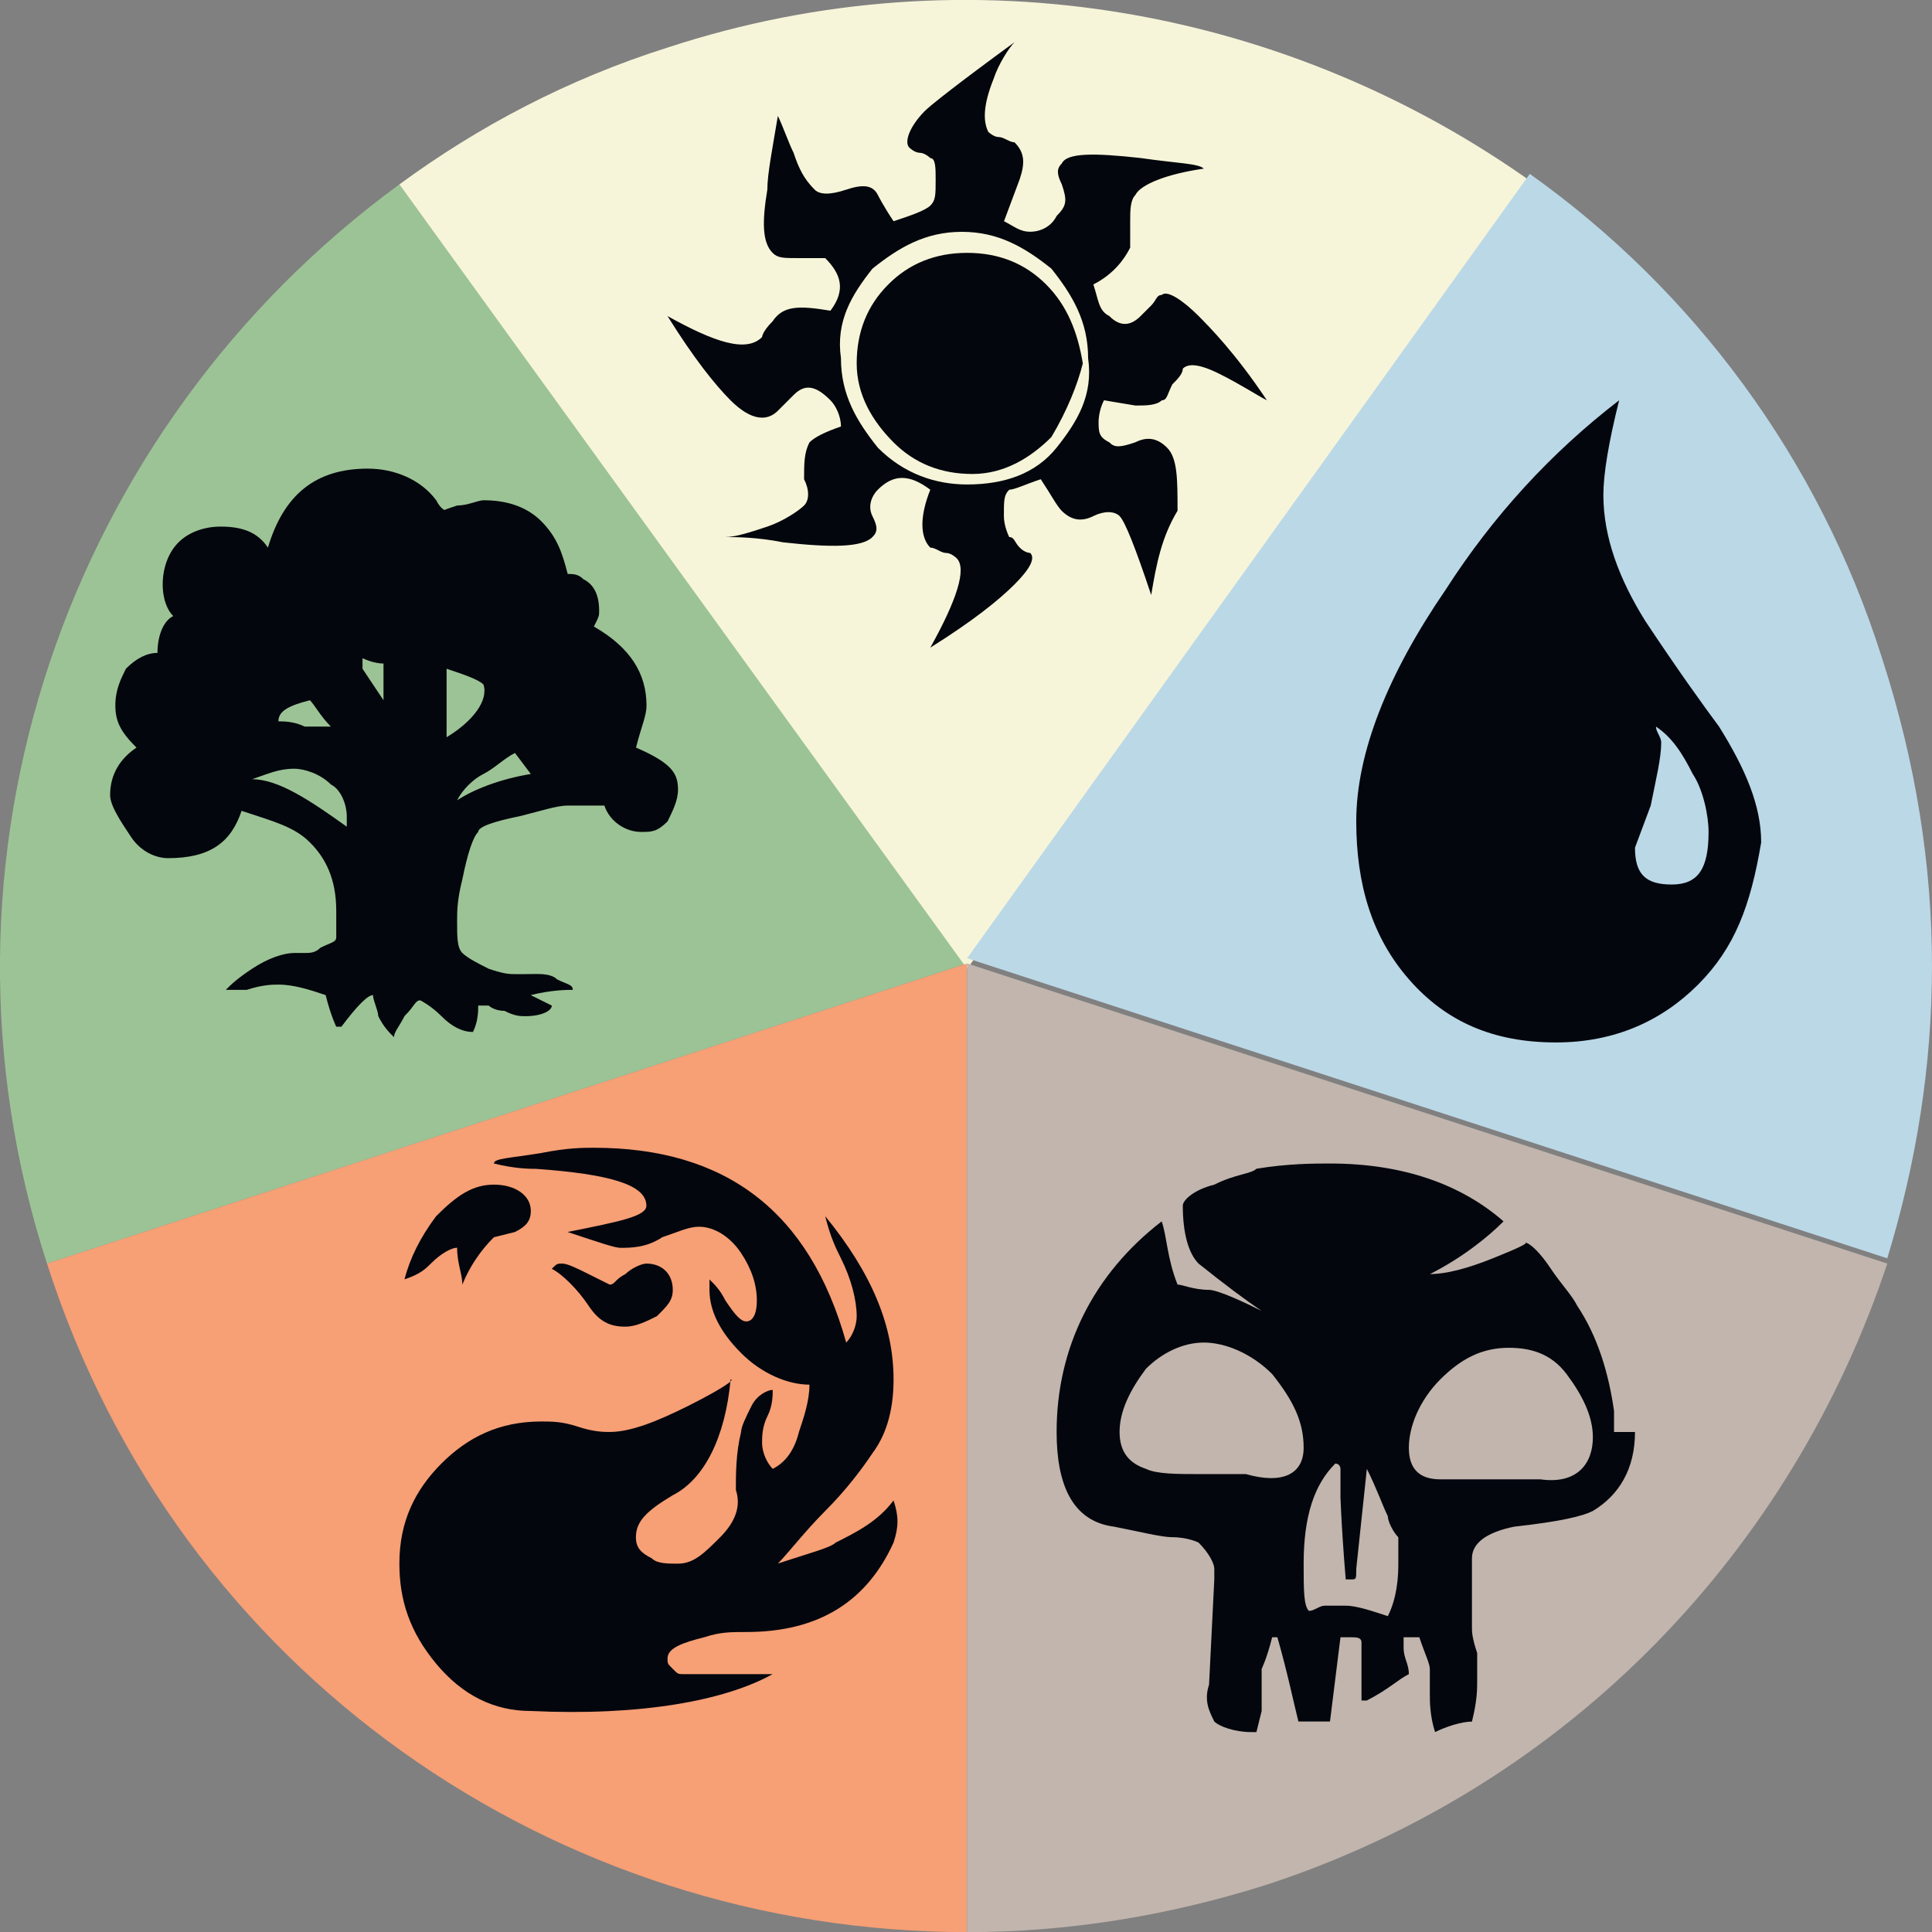
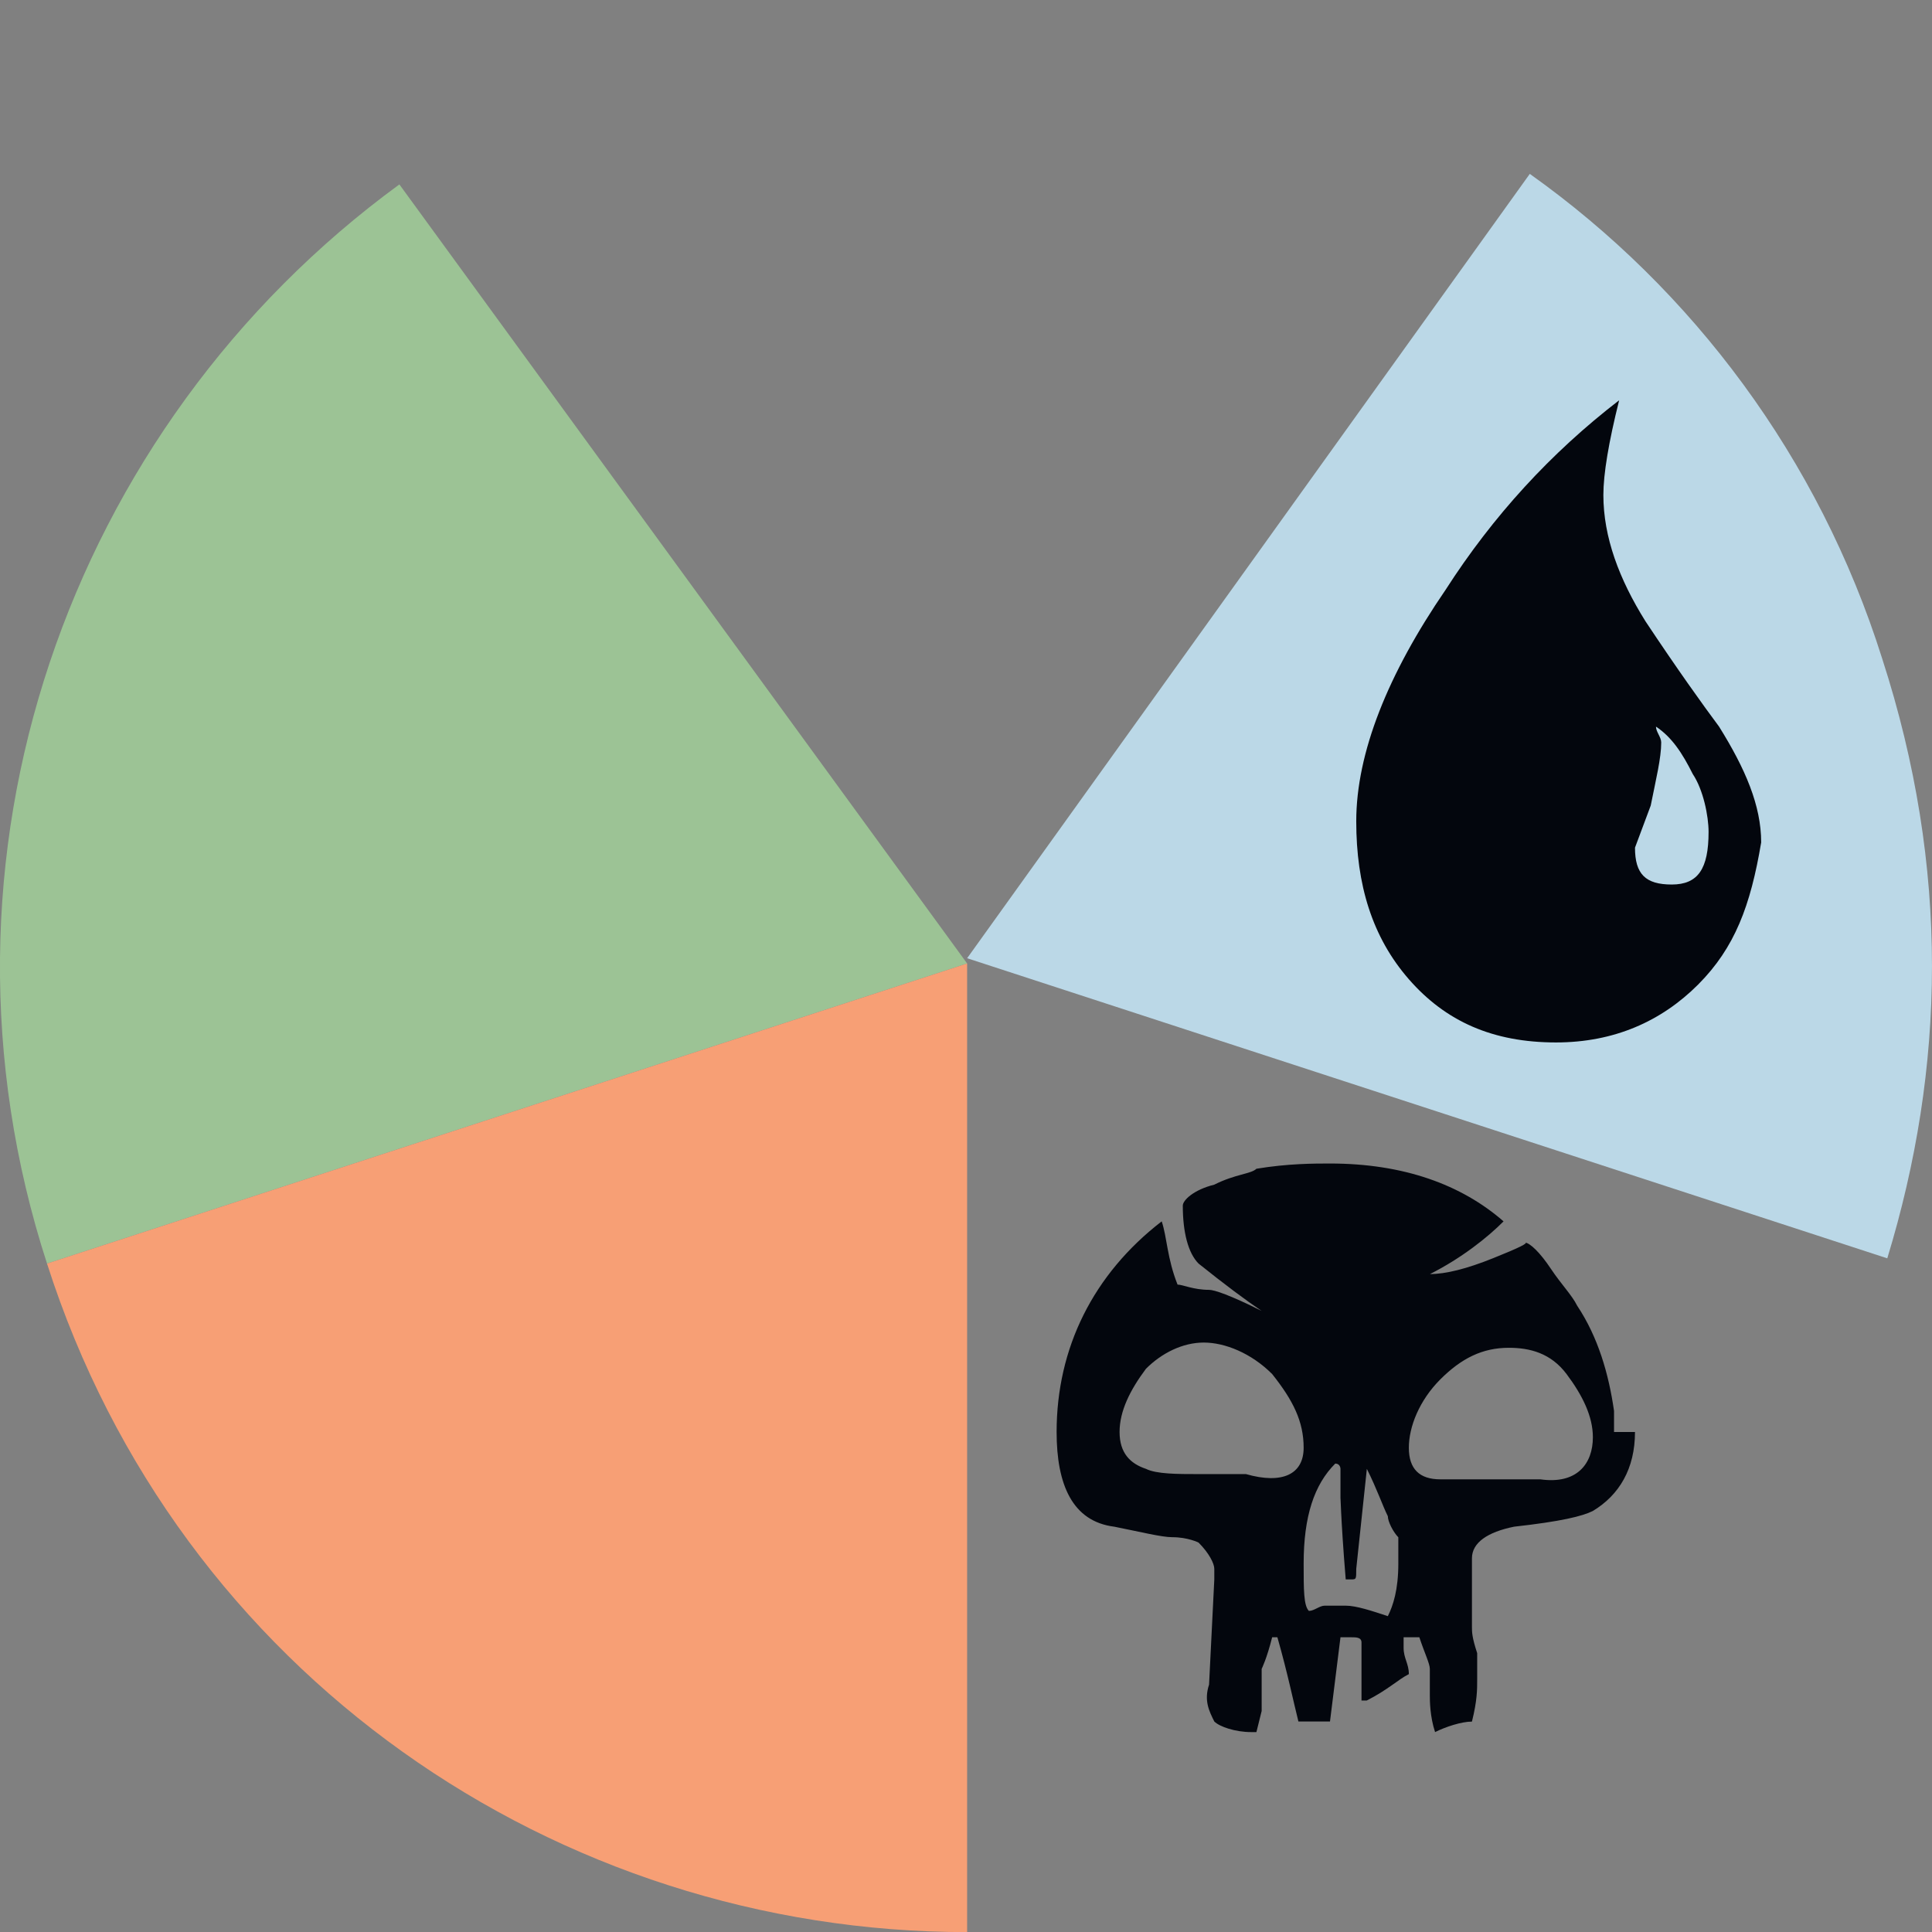
<svg xmlns="http://www.w3.org/2000/svg" viewBox="0 0 512 512" style="shape-rendering:geometricPrecision; text-rendering:geometricPrecision; image-rendering:optimizeQuality; fill-rule:evenodd; clip-rule:evenodd" version="1.1" height="512px" width="512px" xml:space="preserve">
  <rect x="0" y="0" width="512" height="512" fill="#808080" stroke="none" />
  <defs>
    <style type="text/css">
   
    .fil5 {fill:#03060D;fill-rule:nonzero}
    .fil0 {fill:#9CC395;fill-rule:nonzero}
    .fil4 {fill:#BBD8E7;fill-rule:nonzero}
    .fil3 {fill:#C1B5AD;fill-rule:nonzero}
    .fil2 {fill:#F79F75;fill-rule:nonzero}
    .fil1 {fill:#F7F5D9;fill-rule:nonzero}
   
  </style>
  </defs>
  <g id="Layer_x0020_1">
    <g id="_436761040">
      <g>
        <path d="M105.84 48.87c-87.82,64.19 -128.22,178.55 -93.38,285.99l243.84 -79.53 -150.46 -206.46z" class="fil0" />
-         <path d="M406.8 48.87c-64.11,-46.03 -149.11,-62.78 -229.9,-36.26 -26.49,8.38 -50.17,20.92 -71.06,36.26l150.46 207.86 150.5 -207.86z" class="fil1" />
        <path d="M12.46 334.86c34.83,108.8 135.16,177.17 243.84,177.17l0 -256.7 -243.84 79.53z" class="fil2" />
-         <path d="M256.3 512.03c26.49,0 52.95,-4.2 79.44,-12.58 80.83,-26.49 139.34,-89.26 164.41,-164.59l-243.85 -79.53 0 256.7z" class="fil3" />
        <path d="M498.76 174.42c-16.73,-53.01 -50.17,-97.64 -93.35,-128.34l-149.11 207.86 243.85 79.53c15.33,-50.23 16.72,-103.23 -1.39,-159.05z" class="fil4" />
      </g>
      <path d="M433.29 379.49c0,9.77 -4.2,16.73 -11.16,20.93 -2.78,1.39 -8.38,2.78 -20.89,4.17 -6.99,1.42 -11.16,4.21 -11.16,8.38l0 18.14c0,1.39 0,2.78 1.39,6.99l0 6.95c0,2.81 0,5.6 -1.39,11.19 -2.78,0 -6.99,1.39 -9.77,2.78 -1.39,-4.2 -1.39,-8.37 -1.39,-9.77 0,-1.39 0,-1.39 0,-2.78 0,-1.42 0,-2.81 0,-4.2 0,-1.39 -1.39,-4.17 -2.78,-8.38l-4.17 0c0,1.39 0,1.39 0,2.79 0,2.81 1.39,4.2 1.39,6.98 -2.79,1.39 -5.57,4.17 -11.16,6.99 -1.39,0 -1.39,0 -1.39,0l0 -15.37c0,-1.39 -1.39,-1.39 -2.78,-1.39l-2.79 0 -2.78 22.32c-2.78,0 -4.17,0 -8.37,0 -1.4,-5.56 -2.79,-12.55 -5.57,-22.32l-1.39 0c-1.39,5.6 -2.78,8.38 -2.78,8.38 0,0 0,1.39 0,4.17 0,1.42 0,2.81 0,4.21 0,0 0,1.39 0,2.78l-1.39 5.59c0,0 0,0 -1.39,0 -4.21,0 -8.38,-1.42 -9.77,-2.81 -1.39,-2.78 -2.78,-5.56 -1.39,-9.77l1.39 -27.88 0 -1.42c0,-1.39 0,-1.39 0,-1.39 0,-1.39 -1.39,-4.17 -4.17,-6.95 0,0 -2.79,-1.43 -6.99,-1.43 -2.78,0 -8.34,-1.39 -15.33,-2.78 -11.13,-1.39 -15.3,-11.16 -15.3,-25.1 0,-22.31 9.74,-41.85 27.85,-55.82 1.42,4.21 1.42,9.77 4.2,16.76 1.39,0 4.18,1.39 8.35,1.39 1.39,0 5.56,1.39 13.94,5.59 -4.17,-2.81 -9.77,-6.98 -16.72,-12.55 -2.79,-2.81 -4.18,-8.37 -4.18,-15.36 0,-1.39 2.79,-4.17 8.35,-5.56 5.59,-2.82 9.77,-2.82 11.16,-4.21 8.37,-1.39 15.33,-1.39 19.5,-1.39 19.51,0 34.84,5.6 45.99,15.33 -4.17,4.21 -11.15,9.77 -19.5,13.97 4.17,0 9.74,-1.39 16.72,-4.2 6.96,-2.78 9.74,-4.17 8.35,-4.17 1.39,0 4.2,2.78 6.98,6.98 2.79,4.18 5.57,6.96 6.96,9.77 5.56,8.35 8.37,18.11 9.77,27.88 0,4.2 0,5.59 0,6.99l0 -1.4 5.56 0 0 0zm-87.81 4.18c0,-6.96 -2.79,-12.55 -8.35,-19.54 -5.56,-5.56 -12.55,-8.34 -18.11,-8.34 -5.6,0 -11.16,2.78 -15.33,6.95 -4.18,5.6 -6.99,11.16 -6.99,16.75 0,5.57 2.81,8.38 6.99,9.77 2.78,1.39 8.34,1.39 13.94,1.39l12.55 0c9.73,2.78 15.3,0 15.3,-6.98zm25.09 30.69l0 -6.96c-1.39,-1.42 -2.78,-4.2 -2.78,-5.59 -1.39,-2.78 -2.78,-6.98 -5.56,-12.55l-2.81 26.49c0,2.81 0,2.81 -1.39,2.81l-1.4 0c-1.39,-16.75 -1.39,-23.73 -1.39,-20.92l0 -8.38c0,0 0,-1.39 -1.39,-1.39 -5.56,5.56 -8.37,13.94 -8.37,26.49 0,6.98 0,11.16 1.39,12.55 1.42,0 2.81,-1.39 4.2,-1.39 0,0 2.78,0 5.56,0 2.79,0 6.96,1.39 11.16,2.78 1.39,-2.78 2.78,-6.96 2.78,-13.94zm51.56 -33.47c0,-5.57 -2.78,-11.16 -6.98,-16.76 -4.18,-5.56 -9.74,-6.95 -15.3,-6.95 -6.99,0 -12.55,2.78 -18.15,8.37 -5.56,5.57 -8.34,12.55 -8.34,18.12 0,5.59 2.78,8.37 8.34,8.37l26.49 0c9.77,1.39 13.94,-4.17 13.94,-11.15z" class="fil5" />
-       <path d="M236.8 408.8c-6.96,15.33 -19.51,23.7 -39.01,23.7 -4.17,0 -6.95,0 -11.16,1.39 -5.56,1.39 -9.73,2.82 -9.73,5.6 0,1.39 0,1.39 1.39,2.78 1.39,1.39 1.39,1.39 2.78,1.39 -4.17,0 -1.39,0 6.95,0 8.38,0 13.94,0 16.73,0 -12.52,6.99 -34.84,11.16 -64.08,9.77 -9.77,0 -18.14,-4.18 -25.1,-12.55 -6.95,-8.38 -9.73,-16.75 -9.73,-26.52 0,-11.16 4.17,-19.5 11.12,-26.49 6.99,-6.98 15.33,-11.16 26.49,-11.16 2.78,0 5.57,0 9.74,1.39 4.2,1.39 6.98,1.39 8.37,1.39 5.57,0 12.55,-2.78 20.9,-6.95 8.38,-4.2 12.55,-6.99 11.16,-6.99 -1.39,15.34 -6.99,26.49 -15.33,30.7 -6.96,4.17 -9.77,6.95 -9.77,11.15 0,2.79 1.42,4.18 4.2,5.57 1.39,1.42 4.18,1.42 6.96,1.42 4.17,0 6.98,-2.81 11.16,-6.99 4.17,-4.2 5.56,-8.37 4.17,-12.54 0,-4.21 0,-9.77 1.39,-15.37 0,-1.39 1.39,-4.17 2.78,-6.95 1.42,-2.81 4.2,-4.2 5.6,-4.2 0,1.39 0,4.2 -1.4,6.98 -1.42,2.78 -1.42,5.57 -1.42,6.99 0,2.78 1.42,5.56 2.82,6.95 2.78,-1.39 5.56,-4.17 6.95,-9.77 1.39,-4.17 2.78,-8.34 2.78,-12.54 -5.56,0 -12.55,-2.79 -18.11,-8.38 -5.56,-5.56 -8.38,-11.16 -8.38,-16.72 0,-1.39 0,-1.39 0,-2.78 1.42,1.39 2.82,2.78 4.21,5.56 2.78,4.17 4.17,5.56 5.56,5.56 1.39,0 2.78,-1.39 2.78,-5.56 0,-4.17 -1.39,-8.38 -4.17,-12.55 -2.78,-4.2 -6.99,-6.98 -11.16,-6.98 -2.78,0 -5.56,1.39 -9.74,2.78 -4.2,2.81 -8.37,2.81 -11.15,2.81 -1.39,0 -5.57,-1.42 -13.94,-4.2 13.94,-2.79 20.89,-4.18 20.89,-6.96 0,-5.59 -9.74,-8.37 -29.24,-9.77 -1.42,0 -5.59,0 -11.16,-1.42 0,-1.39 4.18,-1.39 12.55,-2.78 6.96,-1.39 11.13,-1.39 13.91,-1.39 34.87,0 57.15,16.75 66.89,51.62 1.39,-1.39 2.78,-4.18 2.78,-6.99 0,-4.17 -1.39,-9.76 -4.17,-15.33 -1.39,-2.78 -2.78,-5.59 -4.17,-11.16 12.54,15.33 18.11,29.3 18.11,43.24 0,6.99 -1.39,13.94 -5.57,19.54 -2.78,4.17 -6.98,9.77 -12.54,15.33 -5.57,5.59 -9.77,11.16 -12.55,13.94 8.37,-2.78 13.94,-4.17 15.33,-5.56 5.56,-2.79 11.16,-5.6 15.33,-11.16 1.39,4.17 1.39,6.95 0,11.16zm-96.13 -87.91c0,2.81 -1.42,4.21 -4.2,5.6l-5.57 1.39c-1.39,1.39 -5.56,5.59 -8.37,12.55 0,-2.79 -1.39,-5.57 -1.39,-9.77 -1.4,0 -4.18,1.39 -6.96,4.2 -1.39,1.39 -2.78,2.78 -6.98,4.18 1.42,-5.57 4.2,-11.16 8.37,-16.73 5.57,-5.59 9.77,-8.37 15.33,-8.37 5.57,0 9.77,2.78 9.77,6.95zm37.62 20.93c0,2.81 -1.39,4.2 -4.21,6.98 -2.78,1.39 -5.56,2.78 -8.34,2.78 -4.18,0 -6.99,-1.39 -9.77,-5.56 -2.78,-4.2 -6.95,-8.38 -9.74,-9.77 1.39,-1.39 1.39,-1.39 2.79,-1.39 1.39,0 4.17,1.39 6.95,2.78 2.78,1.4 5.59,2.79 5.59,2.79 1.4,0 1.4,-1.39 4.18,-2.79 1.39,-1.39 4.17,-2.78 5.56,-2.78 4.2,0 6.99,2.78 6.99,6.96z" class="fil5" />
-       <path d="M179.68 209.31c0,2.78 -1.39,5.57 -2.78,8.38 -2.79,2.78 -4.21,2.78 -6.99,2.78 -4.17,0 -8.35,-2.78 -9.74,-6.99l-9.76 0c-2.79,0 -6.96,1.4 -12.55,2.79 -6.96,1.42 -11.13,2.81 -11.13,4.2 -1.39,1.39 -2.78,5.56 -4.2,12.55 -1.39,5.56 -1.39,8.37 -1.39,11.16 0,4.2 0,6.98 1.39,8.37 1.42,1.39 4.2,2.78 6.98,4.18 4.17,1.42 5.57,1.42 6.96,1.42 0,0 1.39,0 2.78,0l2.81 -0.03c1.39,0 4.17,0 5.56,1.42 2.79,1.39 4.18,1.39 4.18,2.78 -1.39,0 -5.57,0 -11.16,1.39l5.59 2.78c0,1.42 -2.78,2.81 -6.98,2.81 -1.39,0 -2.78,0 -5.57,-1.42 -2.78,0 -4.17,-1.39 -4.17,-1.39l-2.78 0c0,1.39 0,4.21 -1.39,6.99 -2.81,0 -5.6,-1.39 -8.38,-4.21 -2.78,-2.78 -5.56,-4.17 -5.56,-4.17 -1.39,0 -1.39,1.39 -4.2,4.17 -1.4,2.82 -2.79,4.21 -2.79,5.6 -1.39,-1.39 -2.78,-2.78 -4.17,-5.6 0,-1.39 -1.39,-4.17 -1.39,-5.56 -1.39,0 -4.17,2.78 -8.38,8.38l-1.36 0c0,0 -1.42,-2.82 -2.81,-8.38 -4.17,-1.39 -8.34,-2.78 -12.52,-2.78 -1.39,0 -4.2,0 -8.37,1.39l-5.57 0c1.39,-1.39 2.78,-2.81 6.96,-5.59 4.2,-2.79 8.37,-4.18 11.16,-4.18l1.39 0c1.39,0 1.39,0 1.39,0 1.39,0 2.78,0 4.17,-1.39 2.81,-1.42 4.2,-1.42 4.2,-2.81 0,-1.39 0,-2.78 0,-6.96 0,-8.37 -2.78,-13.97 -6.98,-18.14 -4.17,-4.2 -9.74,-5.59 -18.11,-8.37 -2.79,8.37 -8.35,12.54 -19.51,12.54 -2.78,0 -6.95,-1.39 -9.74,-5.56 -2.81,-4.2 -5.59,-8.38 -5.59,-11.16 0,-5.59 2.78,-9.76 6.99,-12.58 -4.21,-4.17 -5.6,-6.95 -5.6,-11.15 0,-4.18 1.42,-6.96 2.81,-9.77 2.79,-2.78 5.57,-4.17 8.35,-4.17 0,-4.21 1.39,-8.38 4.17,-9.77 -1.39,-1.39 -2.78,-4.17 -2.78,-8.38 0,-4.17 1.39,-8.37 4.2,-11.16 2.79,-2.78 6.96,-4.17 11.13,-4.17 5.6,0 9.77,1.39 12.55,5.57 4.17,-13.94 12.55,-20.93 26.46,-20.93 6.98,0 13.94,2.78 18.14,8.38 1.39,2.78 2.78,2.78 2.78,2.78 -1.39,0 -1.39,0 2.79,-1.39 2.78,0 5.56,-1.39 6.95,-1.39 5.6,0 11.16,1.39 15.33,5.56 4.17,4.2 5.57,8.38 6.99,13.97 1.39,0 2.78,0 4.17,1.39 2.78,1.39 4.17,4.17 4.17,8.38 0,1.39 0,1.39 -1.39,4.17 9.74,5.59 13.94,12.55 13.94,20.93 0,2.78 -1.39,5.59 -2.78,11.15 9.74,4.21 11.13,6.99 11.13,11.19zm-87.78 9.77l0 -2.81c0,-2.79 -1.4,-6.96 -4.21,-8.38 -2.78,-2.78 -6.95,-4.17 -9.73,-4.17 -4.18,0 -6.99,1.39 -11.16,2.78 6.98,0 15.33,5.59 25.1,12.58zm-4.21 -26.52c-2.78,-2.78 -4.17,-5.56 -5.56,-6.99 -5.57,1.43 -8.35,2.82 -8.35,5.6 1.39,0 4.18,0 6.96,1.39 2.78,0 5.56,0 6.95,0zm13.94 -6.99l0 -9.73c-2.78,0 -5.56,-1.42 -5.56,-1.42l0 2.81 5.56 8.34zm26.49 -4.17c-1.39,-1.39 -5.59,-2.78 -9.77,-4.17l0 18.14c6.99,-4.2 11.16,-9.8 9.77,-13.97zm12.55 23.71l-4.2 -5.57c-2.79,1.4 -5.57,4.18 -8.35,5.57 -2.78,1.39 -5.59,4.2 -6.98,6.98 4.2,-2.78 11.15,-5.59 19.53,-6.98z" class="fil5" />
      <path d="M450.01 260.93c-9.77,9.77 -22.32,15.33 -37.65,15.33 -16.72,0 -29.24,-5.56 -39,-16.75 -9.74,-11.16 -13.94,-25.1 -13.94,-41.85 0,-18.12 8.37,-39.04 23.7,-61.39 12.52,-19.5 27.85,-36.25 45.97,-50.19 -2.79,11.16 -4.18,19.53 -4.18,25.1 0,11.15 4.18,22.31 11.16,33.47 8.35,12.58 15.33,22.32 19.5,27.91 6.96,11.16 11.16,20.92 11.16,30.69 -2.81,16.75 -6.98,27.91 -16.72,37.68zm-1.42 -55.82c-2.78,-5.57 -5.56,-9.77 -9.74,-12.55 0,1.39 1.39,2.78 1.39,4.2 0,4.18 -1.39,9.74 -2.78,16.72l-4.17 11.16c0,6.99 2.78,9.77 9.74,9.77 6.98,0 9.76,-4.17 9.76,-13.94 0,-4.2 -1.39,-11.16 -4.2,-15.36z" class="fil5" />
-       <path d="M305.08 157.69c-4.18,-12.54 -6.96,-19.53 -8.38,-20.92 -1.39,-1.39 -4.17,-1.39 -6.95,0 -2.79,1.39 -5.57,1.39 -8.38,-1.39 -1.39,-1.42 -2.78,-4.2 -5.56,-8.38 -4.18,1.39 -6.96,2.78 -8.35,2.78 -1.42,1.4 -1.42,2.79 -1.42,6.99 0,2.78 1.42,5.56 1.42,5.56 1.39,0 1.39,1.39 2.78,2.79 1.39,1.42 2.78,1.42 2.78,1.42 1.4,1.39 0,4.17 -4.17,8.34 -4.2,4.21 -11.16,9.77 -22.31,16.75 6.98,-12.54 9.76,-20.92 6.98,-23.7 0,0 -1.39,-1.39 -2.78,-1.39 -1.39,0 -2.78,-1.42 -4.2,-1.42 -2.79,-2.79 -2.79,-8.38 0,-15.34 -5.57,-4.17 -9.74,-4.17 -13.91,0 -1.43,1.4 -2.82,4.18 -1.43,6.99 1.43,2.78 1.43,4.17 0,5.56 -2.78,2.79 -11.12,2.79 -23.67,1.39 -6.96,-1.39 -12.55,-1.39 -15.33,-1.39 2.78,0 6.98,-1.39 11.15,-2.78 4.18,-1.39 8.35,-4.2 9.74,-5.59 1.42,-1.39 1.42,-4.18 0,-6.96 0,-4.2 0,-6.98 1.42,-9.76 1.39,-1.4 4.18,-2.79 8.35,-4.21 0,-2.78 -1.39,-5.56 -2.78,-6.95 -4.18,-4.21 -6.96,-4.21 -9.77,-1.39 1.42,-1.43 0,0 -4.17,4.17 -2.79,2.78 -6.96,2.78 -12.55,-2.78 -4.18,-4.21 -9.74,-11.16 -16.69,-22.32 12.51,6.96 20.89,9.77 25.06,5.56 0,0 0,-1.39 2.79,-4.17 2.78,-4.2 6.98,-4.2 15.33,-2.81 4.17,-5.56 2.78,-9.74 -1.39,-13.94 0,0 -2.79,0 -6.99,0 -4.17,0 -5.56,0 -6.95,-1.39 -2.79,-2.78 -2.79,-8.38 -1.4,-16.75 0,-4.18 1.4,-11.16 2.79,-19.54 1.39,2.81 2.78,6.99 4.17,9.77 1.39,4.2 2.78,6.98 5.59,9.77 1.39,1.39 4.18,1.39 8.35,0 4.17,-1.39 6.98,-1.39 8.38,1.39 0,0 1.39,2.81 4.17,6.98 4.17,-1.39 8.37,-2.78 9.77,-4.17 1.39,-1.39 1.39,-2.81 1.39,-6.99 0,-2.78 0,-5.56 -1.39,-5.56 0,0 -1.43,-1.42 -2.82,-1.42 -1.39,0 -2.78,-1.39 -2.78,-1.39 -1.39,-1.39 0,-5.57 4.2,-9.77 1.4,-1.39 8.35,-6.95 23.68,-18.14 -1.39,1.42 -4.17,5.59 -5.56,9.77 -2.78,6.98 -2.78,11.15 -1.39,13.97 0,0 1.39,1.39 2.78,1.39 1.39,0 2.78,1.39 4.17,1.39 2.78,2.78 2.78,5.59 1.39,9.76l-4.17 11.16c2.78,1.39 4.17,2.78 6.95,2.78 2.79,0 5.6,-1.39 6.99,-4.17 2.78,-2.78 2.78,-4.17 1.39,-8.37 -1.39,-2.79 -1.39,-4.18 0,-5.57 1.39,-2.81 8.35,-2.81 20.9,-1.42 9.76,1.42 15.33,1.42 16.72,2.81 -9.74,1.39 -16.72,4.18 -18.12,6.96 -1.39,1.42 -1.39,4.2 -1.39,6.98 0,4.18 0,6.99 0,6.99 -1.39,2.78 -4.2,6.95 -9.76,9.76 1.39,4.18 1.39,6.96 4.2,8.35 2.78,2.81 5.56,2.81 8.35,0 0,0 1.39,-1.39 2.78,-2.78 1.39,-1.39 1.39,-2.78 2.78,-2.78 1.42,-1.39 5.59,1.39 9.77,5.56 2.78,2.81 9.73,9.77 18.11,22.35 -2.78,-1.42 -6.96,-4.21 -12.55,-6.99 -5.56,-2.78 -8.35,-2.78 -9.74,-1.39 0,1.39 -1.39,2.78 -2.78,4.17 -1.39,2.79 -1.39,4.21 -2.78,4.21 -1.42,1.39 -4.2,1.39 -6.99,1.39l-8.34 -1.39c-1.42,2.78 -1.42,5.56 -1.42,5.56 0,2.78 0,4.17 2.81,5.56 1.39,1.43 2.78,1.43 6.95,0 2.79,-1.39 5.57,-1.39 8.38,1.43 2.78,2.78 2.78,8.37 2.78,16.72 -4.2,6.98 -5.59,13.97 -6.98,22.34zm-25.07 -39.06c5.56,-6.99 9.74,-13.94 8.35,-23.71 0,-9.77 -4.18,-16.75 -9.74,-23.74 -6.99,-5.56 -13.94,-9.74 -23.71,-9.74 -9.74,0 -16.72,4.18 -23.68,9.74 -5.56,6.99 -9.76,13.97 -8.37,23.74 0,9.77 4.2,16.72 9.77,23.71 6.95,6.98 15.33,9.76 23.67,9.76 9.77,0 18.12,-2.78 23.71,-9.76zm-1.39 -2.79c-5.6,5.57 -12.55,9.77 -20.93,9.77 -8.34,0 -15.33,-2.81 -20.89,-8.37 -5.57,-5.6 -9.77,-12.55 -9.77,-20.93 0,-8.38 2.81,-15.36 8.38,-20.93 5.56,-5.59 12.55,-8.37 20.89,-8.37 8.38,0 15.33,2.78 20.93,8.37 5.56,5.57 8.34,12.55 9.73,20.93 -1.39,5.56 -4.17,12.55 -8.34,19.53z" class="fil5" />
    </g>
  </g>
</svg>